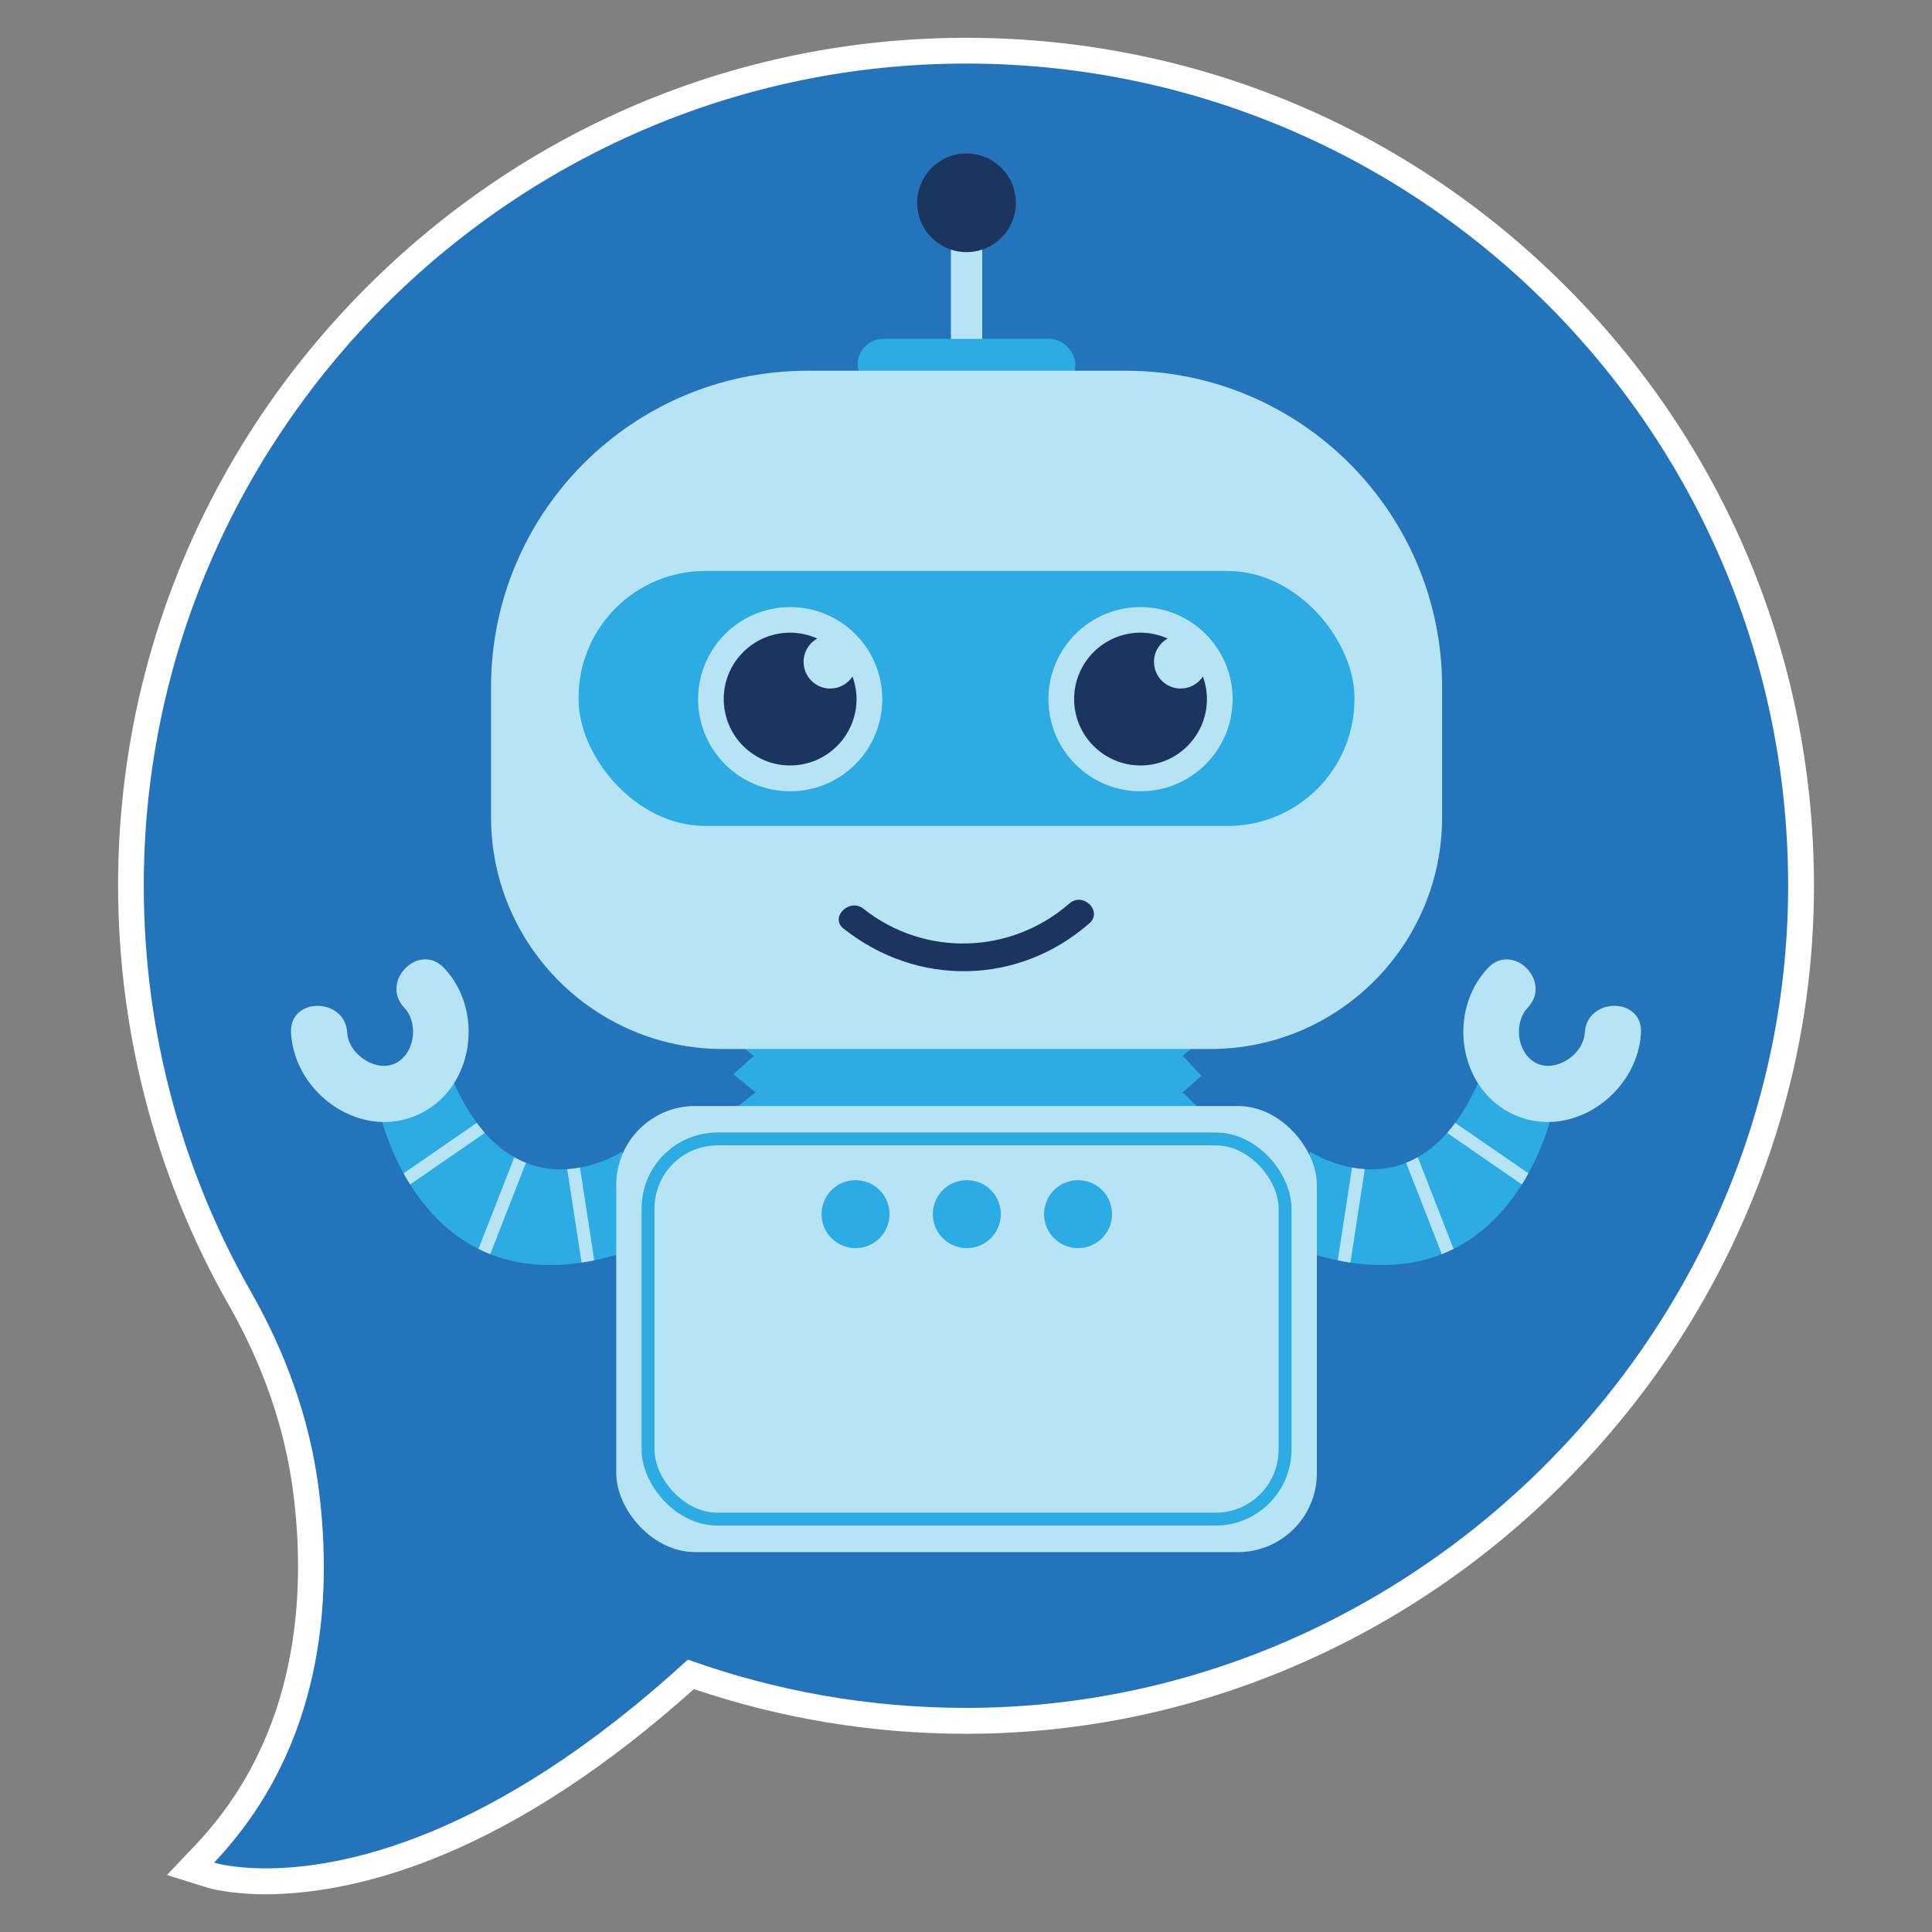
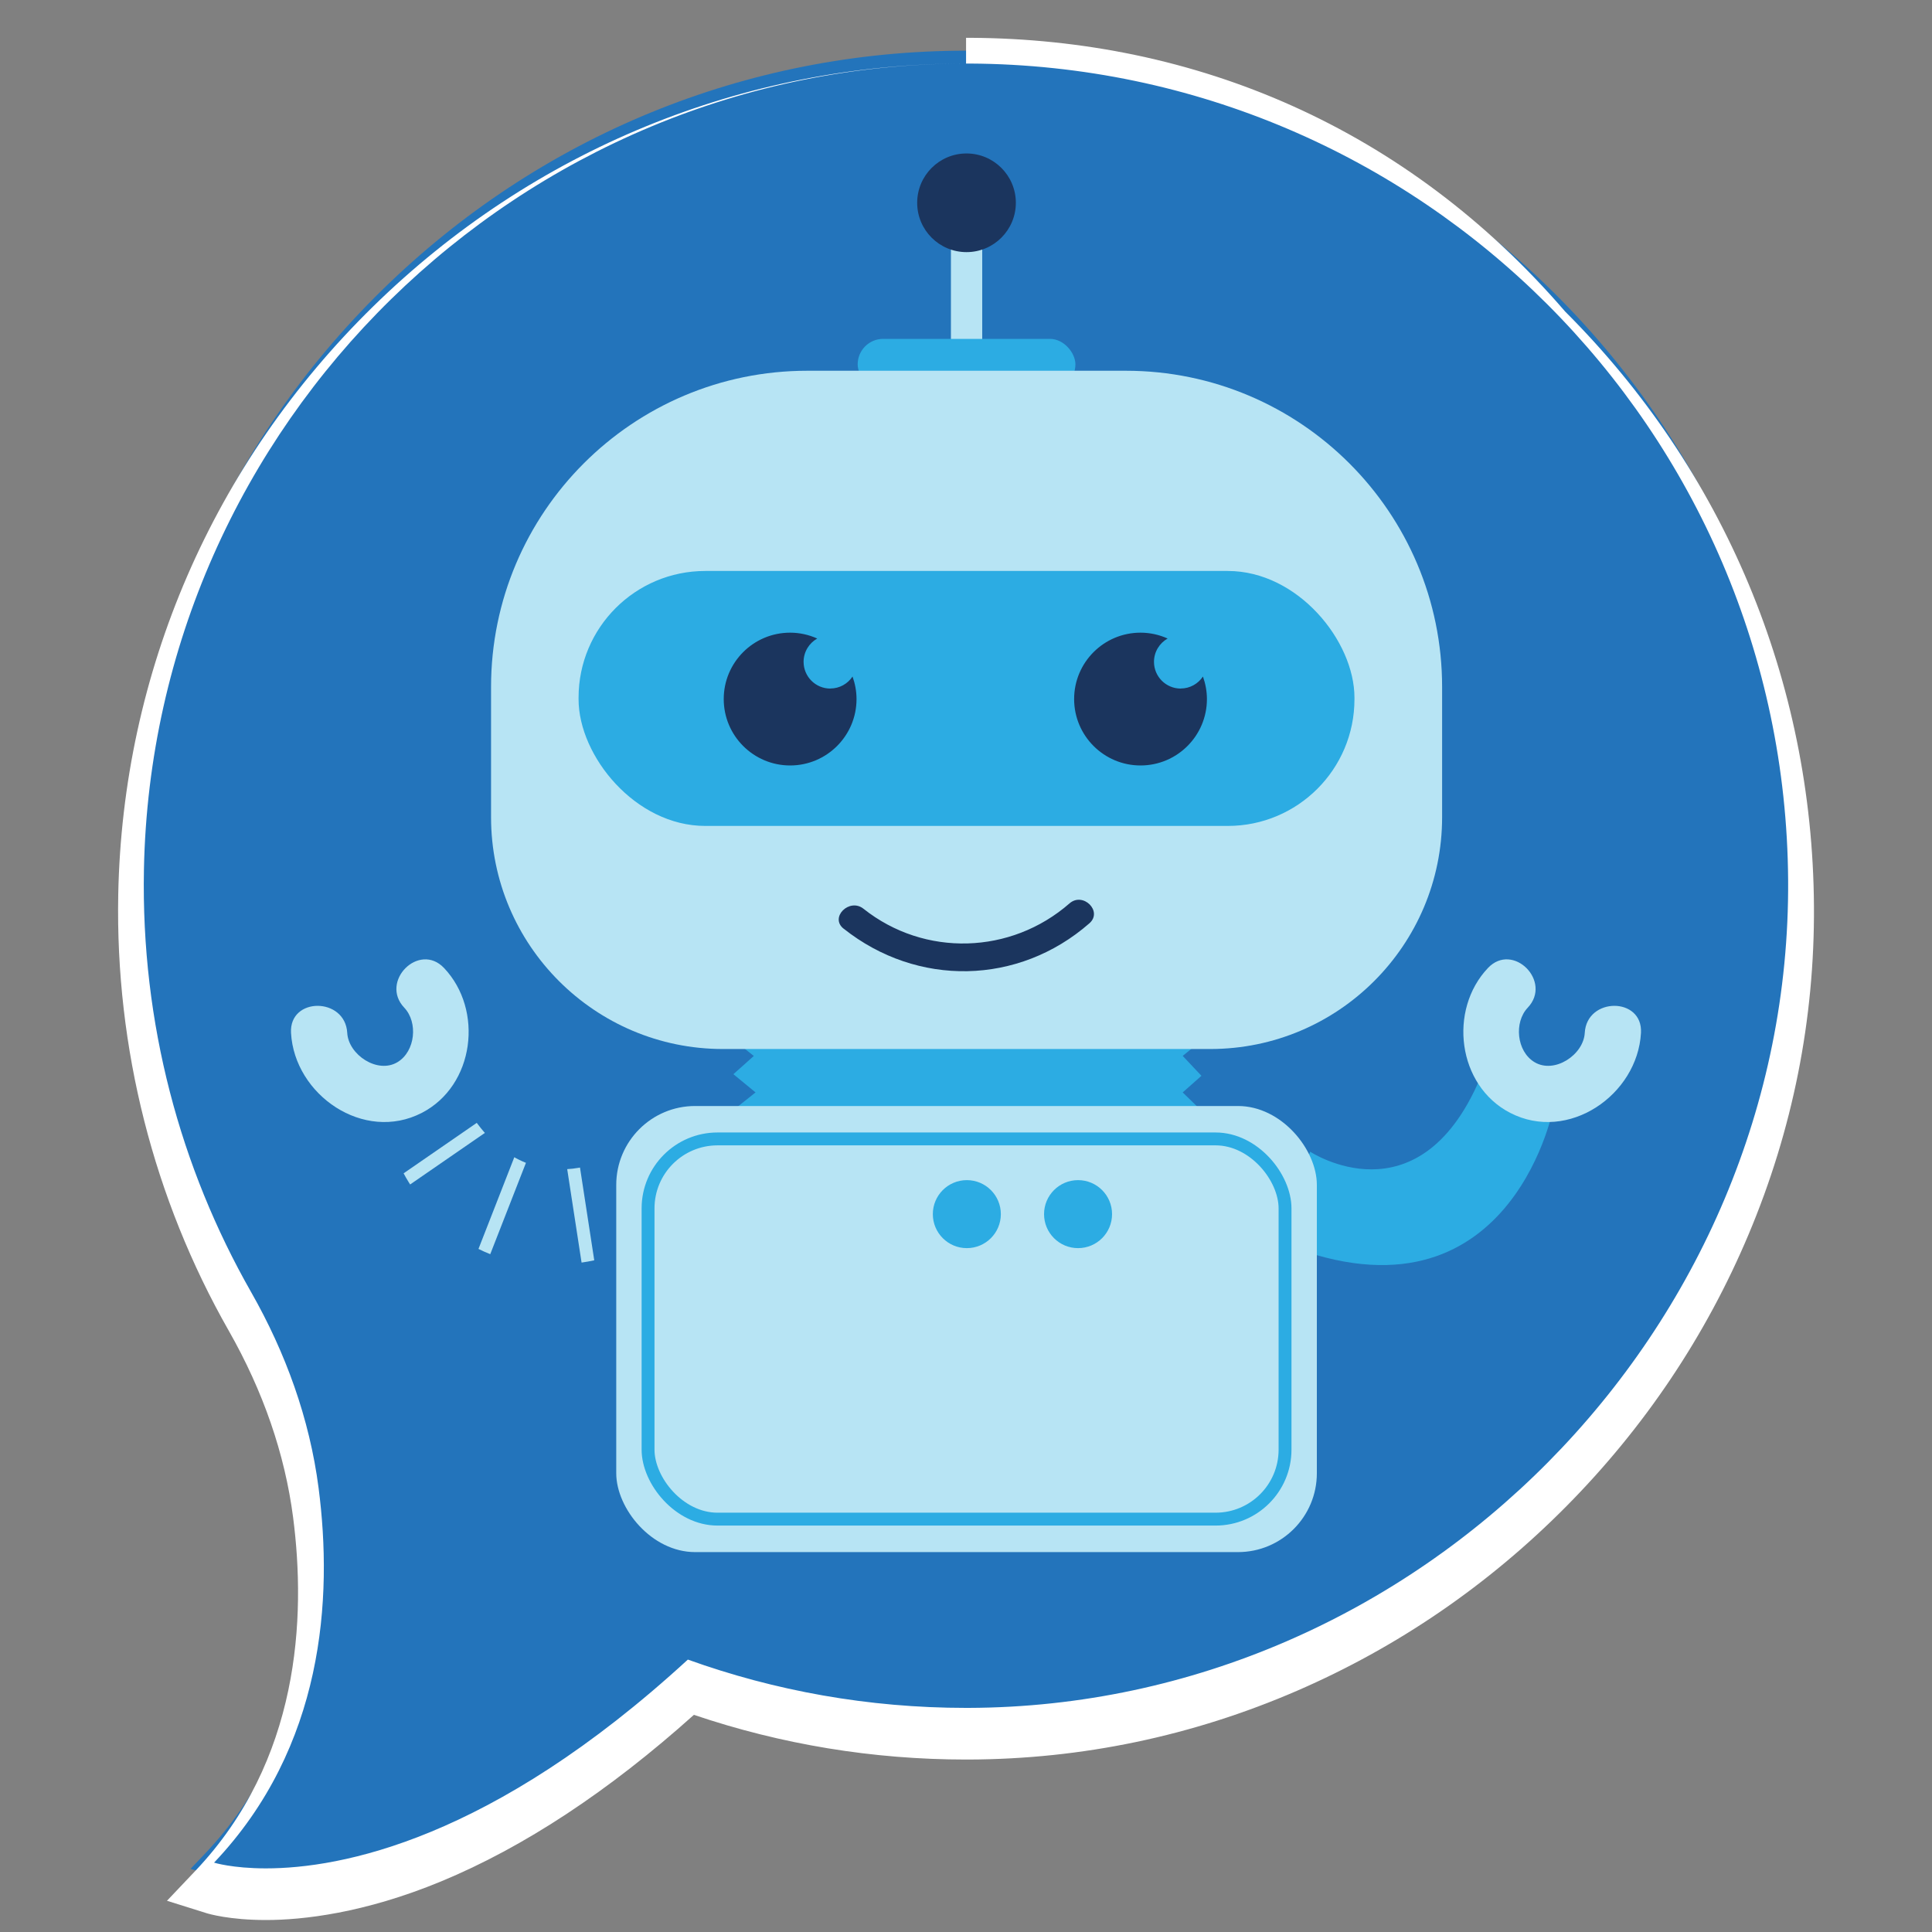
<svg xmlns="http://www.w3.org/2000/svg" id="Layer_1" viewBox="0 0 300 300">
  <rect x="0" y="0" width="300" height="300" fill="#808080" stroke="none" />
  <defs>
    <style>.cls-1{clip-path:url(#clippath);}.cls-2{fill:#fff;}.cls-3{fill:#b7e4f4;}.cls-4{fill:#2374bb;}.cls-5{fill:#1b355e;}.cls-6{fill:#2cace3;}.cls-7{clip-path:url(#clippath-1);}.cls-8{stroke:#b7e4f4;}.cls-8,.cls-9{fill:none;stroke-miterlimit:10;stroke-width:2px;}.cls-9{stroke:#2cace3;}</style>
    <clipPath id="clippath">
-       <path class="cls-6" d="M203.45,178.84s16.74,11.06,26.32-11.27l11.34,4.86s-7.13,35.59-43.21,20.11c0,0,3.8-9.59,5.55-13.71Z" />
-     </clipPath>
+       </clipPath>
    <clipPath id="clippath-1">
      <path class="cls-6" d="M96.55,178.84s-16.74,11.06-26.32-11.27l-11.34,4.86s7.13,35.59,43.21,20.11c0,0-3.8-9.59-5.55-13.71Z" />
    </clipPath>
  </defs>
  <g>
    <path class="cls-4" d="M41.3,292.13c-5.47,0-8.52-.94-8.65-.98l-3.06-.96,2.21-2.32c16.75-17.65,17.78-40.49,15.7-56.54-1.31-10.08-4.75-20.07-10.23-29.69-11.51-20.19-17.35-43.24-16.9-66.64,.65-34.03,14.49-65.98,38.96-89.96C83.78,21.07,115.99,7.87,150.01,7.87h.67c34.34,.18,66.64,13.64,90.94,37.91,24.3,24.27,37.81,56.54,38.04,90.87,.23,34.31-13.21,66.92-37.86,91.81-24.63,24.88-57.09,38.64-91.39,38.75h-.42c-14.64,0-29.01-2.43-42.72-7.21-30.78,27.94-54.51,32.14-65.98,32.14Z" />
-     <path class="cls-2" d="M150.01,9.87c.22,0,.44,0,.66,0,69.91,.36,126.53,56.91,126.99,126.79,.47,69.83-57.42,128.32-127.25,128.54-.14,0-.27,0-.41,0-15.16,0-29.7-2.65-43.19-7.5-30.55,28.06-53.93,32.42-65.52,32.42-5.22,0-8.05-.89-8.05-.89,17.06-17.98,18.46-41.02,16.23-58.18-1.39-10.74-5.12-21.01-10.48-30.42-10.99-19.29-17.1-41.72-16.64-65.61C23.69,65.74,80.78,9.87,150.01,9.87m0-4c-34.55,0-67.25,13.4-92.09,37.74-24.85,24.35-38.9,56.79-39.56,91.35-.45,23.76,5.48,47.16,17.16,67.67,5.35,9.4,8.71,19.14,9.99,28.96,2.03,15.62,1.04,37.82-15.17,54.91l-4.41,4.65,6.12,1.92c.35,.11,3.58,1.07,9.25,1.07s15.21-1.04,27.18-5.99c12.86-5.32,26.06-14.02,39.27-25.87,13.59,4.6,27.79,6.94,42.26,6.94h.42c17.59-.06,34.75-3.65,50.98-10.68,15.64-6.78,29.71-16.42,41.83-28.66,12.12-12.24,21.63-26.42,28.25-42.13,6.88-16.31,10.3-33.5,10.18-51.1-.23-34.86-13.95-67.63-38.63-92.27C218.35,19.72,185.56,6.05,150.69,5.87h-.68Z" />
+     <path class="cls-2" d="M150.01,9.87c.22,0,.44,0,.66,0,69.91,.36,126.53,56.91,126.99,126.79,.47,69.83-57.42,128.32-127.25,128.54-.14,0-.27,0-.41,0-15.16,0-29.7-2.65-43.19-7.5-30.55,28.06-53.93,32.42-65.52,32.42-5.22,0-8.05-.89-8.05-.89,17.06-17.98,18.46-41.02,16.23-58.18-1.39-10.74-5.12-21.01-10.48-30.42-10.99-19.29-17.1-41.72-16.64-65.61C23.69,65.74,80.78,9.87,150.01,9.87c-34.55,0-67.25,13.4-92.09,37.74-24.85,24.35-38.9,56.79-39.56,91.35-.45,23.76,5.48,47.16,17.16,67.67,5.35,9.4,8.71,19.14,9.99,28.96,2.03,15.62,1.04,37.82-15.17,54.91l-4.41,4.65,6.12,1.92c.35,.11,3.58,1.07,9.25,1.07s15.21-1.04,27.18-5.99c12.86-5.32,26.06-14.02,39.27-25.87,13.59,4.6,27.79,6.94,42.26,6.94h.42c17.59-.06,34.75-3.65,50.98-10.68,15.64-6.78,29.71-16.42,41.83-28.66,12.12-12.24,21.63-26.42,28.25-42.13,6.88-16.31,10.3-33.5,10.18-51.1-.23-34.86-13.95-67.63-38.63-92.27C218.35,19.72,185.56,6.05,150.69,5.87h-.68Z" />
  </g>
  <g>
    <path class="cls-6" d="M114.14,161.65l2.91,2.32-3.17,2.83,3.44,2.83-2.91,2.32h71.62l-2.38-2.32,2.91-2.58-2.91-3.09,3.17-2.58s-73.47,.26-72.68,.26Z" />
    <rect class="cls-3" x="147.66" y="35.72" width="4.86" height="19.55" />
    <rect class="cls-6" x="133.18" y="52.62" width="33.81" height="7.92" rx="3.96" ry="3.96" />
    <path class="cls-3" d="M125.36,57.57h49.46c27.1,0,49.11,22,49.11,49.11v20.21c0,19.87-16.13,36-36,36H112.25c-19.87,0-36-16.13-36-36v-20.21c0-27.1,22-49.11,49.11-49.11Z" />
    <rect class="cls-6" x="89.84" y="88.66" width="120.48" height="39.59" rx="19.67" ry="19.67" />
    <path class="cls-5" d="M131,144.2c11.43,9.08,27.14,8.81,38.16-.83,2.12-1.85-.98-4.93-3.09-3.09-9.08,7.94-22.51,8.36-31.99,.83-2.18-1.73-5.29,1.34-3.09,3.09h0Z" />
    <g>
-       <circle class="cls-3" cx="177.1" cy="108.57" r="14.3" />
      <path class="cls-5" d="M183.34,106.92c-2.29,0-4.15-1.86-4.15-4.15,0-1.55,.86-2.91,2.12-3.62-1.29-.58-2.71-.91-4.21-.91-5.7,0-10.31,4.62-10.31,10.31s4.62,10.31,10.31,10.31,10.31-4.62,10.31-10.31c0-1.23-.23-2.41-.62-3.5-.74,1.12-2.01,1.86-3.45,1.86Z" />
-       <circle class="cls-3" cx="122.7" cy="108.57" r="14.3" />
      <path class="cls-5" d="M128.93,106.92c-2.29,0-4.15-1.86-4.15-4.15,0-1.55,.86-2.91,2.12-3.62-1.29-.58-2.71-.91-4.21-.91-5.7,0-10.31,4.62-10.31,10.31s4.62,10.31,10.31,10.31,10.31-4.62,10.31-10.31c0-1.23-.23-2.41-.62-3.5-.74,1.12-2.01,1.86-3.45,1.86Z" />
    </g>
    <g>
      <path class="cls-6" d="M203.45,178.84s16.74,11.06,26.32-11.27l11.34,4.86s-7.13,35.59-43.21,20.11c0,0,3.8-9.59,5.55-13.71Z" />
      <g class="cls-1">
        <line class="cls-8" x1="208.43" y1="197.69" x2="211.07" y2="180.52" />
        <line class="cls-8" x1="219" y1="179.5" x2="225.47" y2="196.06" />
        <line class="cls-8" x1="224.72" y1="174.71" x2="239.07" y2="184.61" />
      </g>
    </g>
    <circle class="cls-5" cx="150.08" cy="31.49" r="7.66" />
    <path class="cls-3" d="M246.08,160.39c-.19,3.4-4.71,6.42-7.82,4.53-2.76-1.67-3.19-6.17-1.04-8.44,3.87-4.08-2.3-10.26-6.17-6.17-6.17,6.5-4.76,18.25,3.44,22.49,9.03,4.67,19.79-2.79,20.32-12.41,.31-5.61-8.42-5.6-8.73,0h0Z" />
    <g>
-       <path class="cls-6" d="M96.55,178.84s-16.74,11.06-26.32-11.27l-11.34,4.86s7.13,35.59,43.21,20.11c0,0-3.8-9.59-5.55-13.71Z" />
      <g class="cls-7">
        <line class="cls-8" x1="91.57" y1="197.69" x2="88.93" y2="180.52" />
        <line class="cls-8" x1="81.01" y1="179.5" x2="74.54" y2="196.06" />
        <line class="cls-8" x1="75.28" y1="174.71" x2="60.93" y2="184.61" />
      </g>
    </g>
    <path class="cls-3" d="M45.19,160.39c.53,9.62,11.29,17.08,20.32,12.41,8.2-4.24,9.61-15.99,3.44-22.49-3.88-4.09-10.04,2.1-6.17,6.17,2.15,2.27,1.72,6.76-1.04,8.44-3.1,1.89-7.63-1.13-7.82-4.53-.31-5.59-9.04-5.62-8.73,0h0Z" />
    <rect class="cls-3" x="95.69" y="171.74" width="108.79" height="69.27" rx="12.25" ry="12.25" />
    <rect class="cls-9" x="100.63" y="176.85" width="98.91" height="59.04" rx="10.79" ry="10.79" />
-     <circle class="cls-6" cx="132.85" cy="188.53" r="5.28" />
    <circle class="cls-6" cx="150.13" cy="188.53" r="5.28" />
    <circle class="cls-6" cx="167.4" cy="188.53" r="5.28" />
  </g>
</svg>